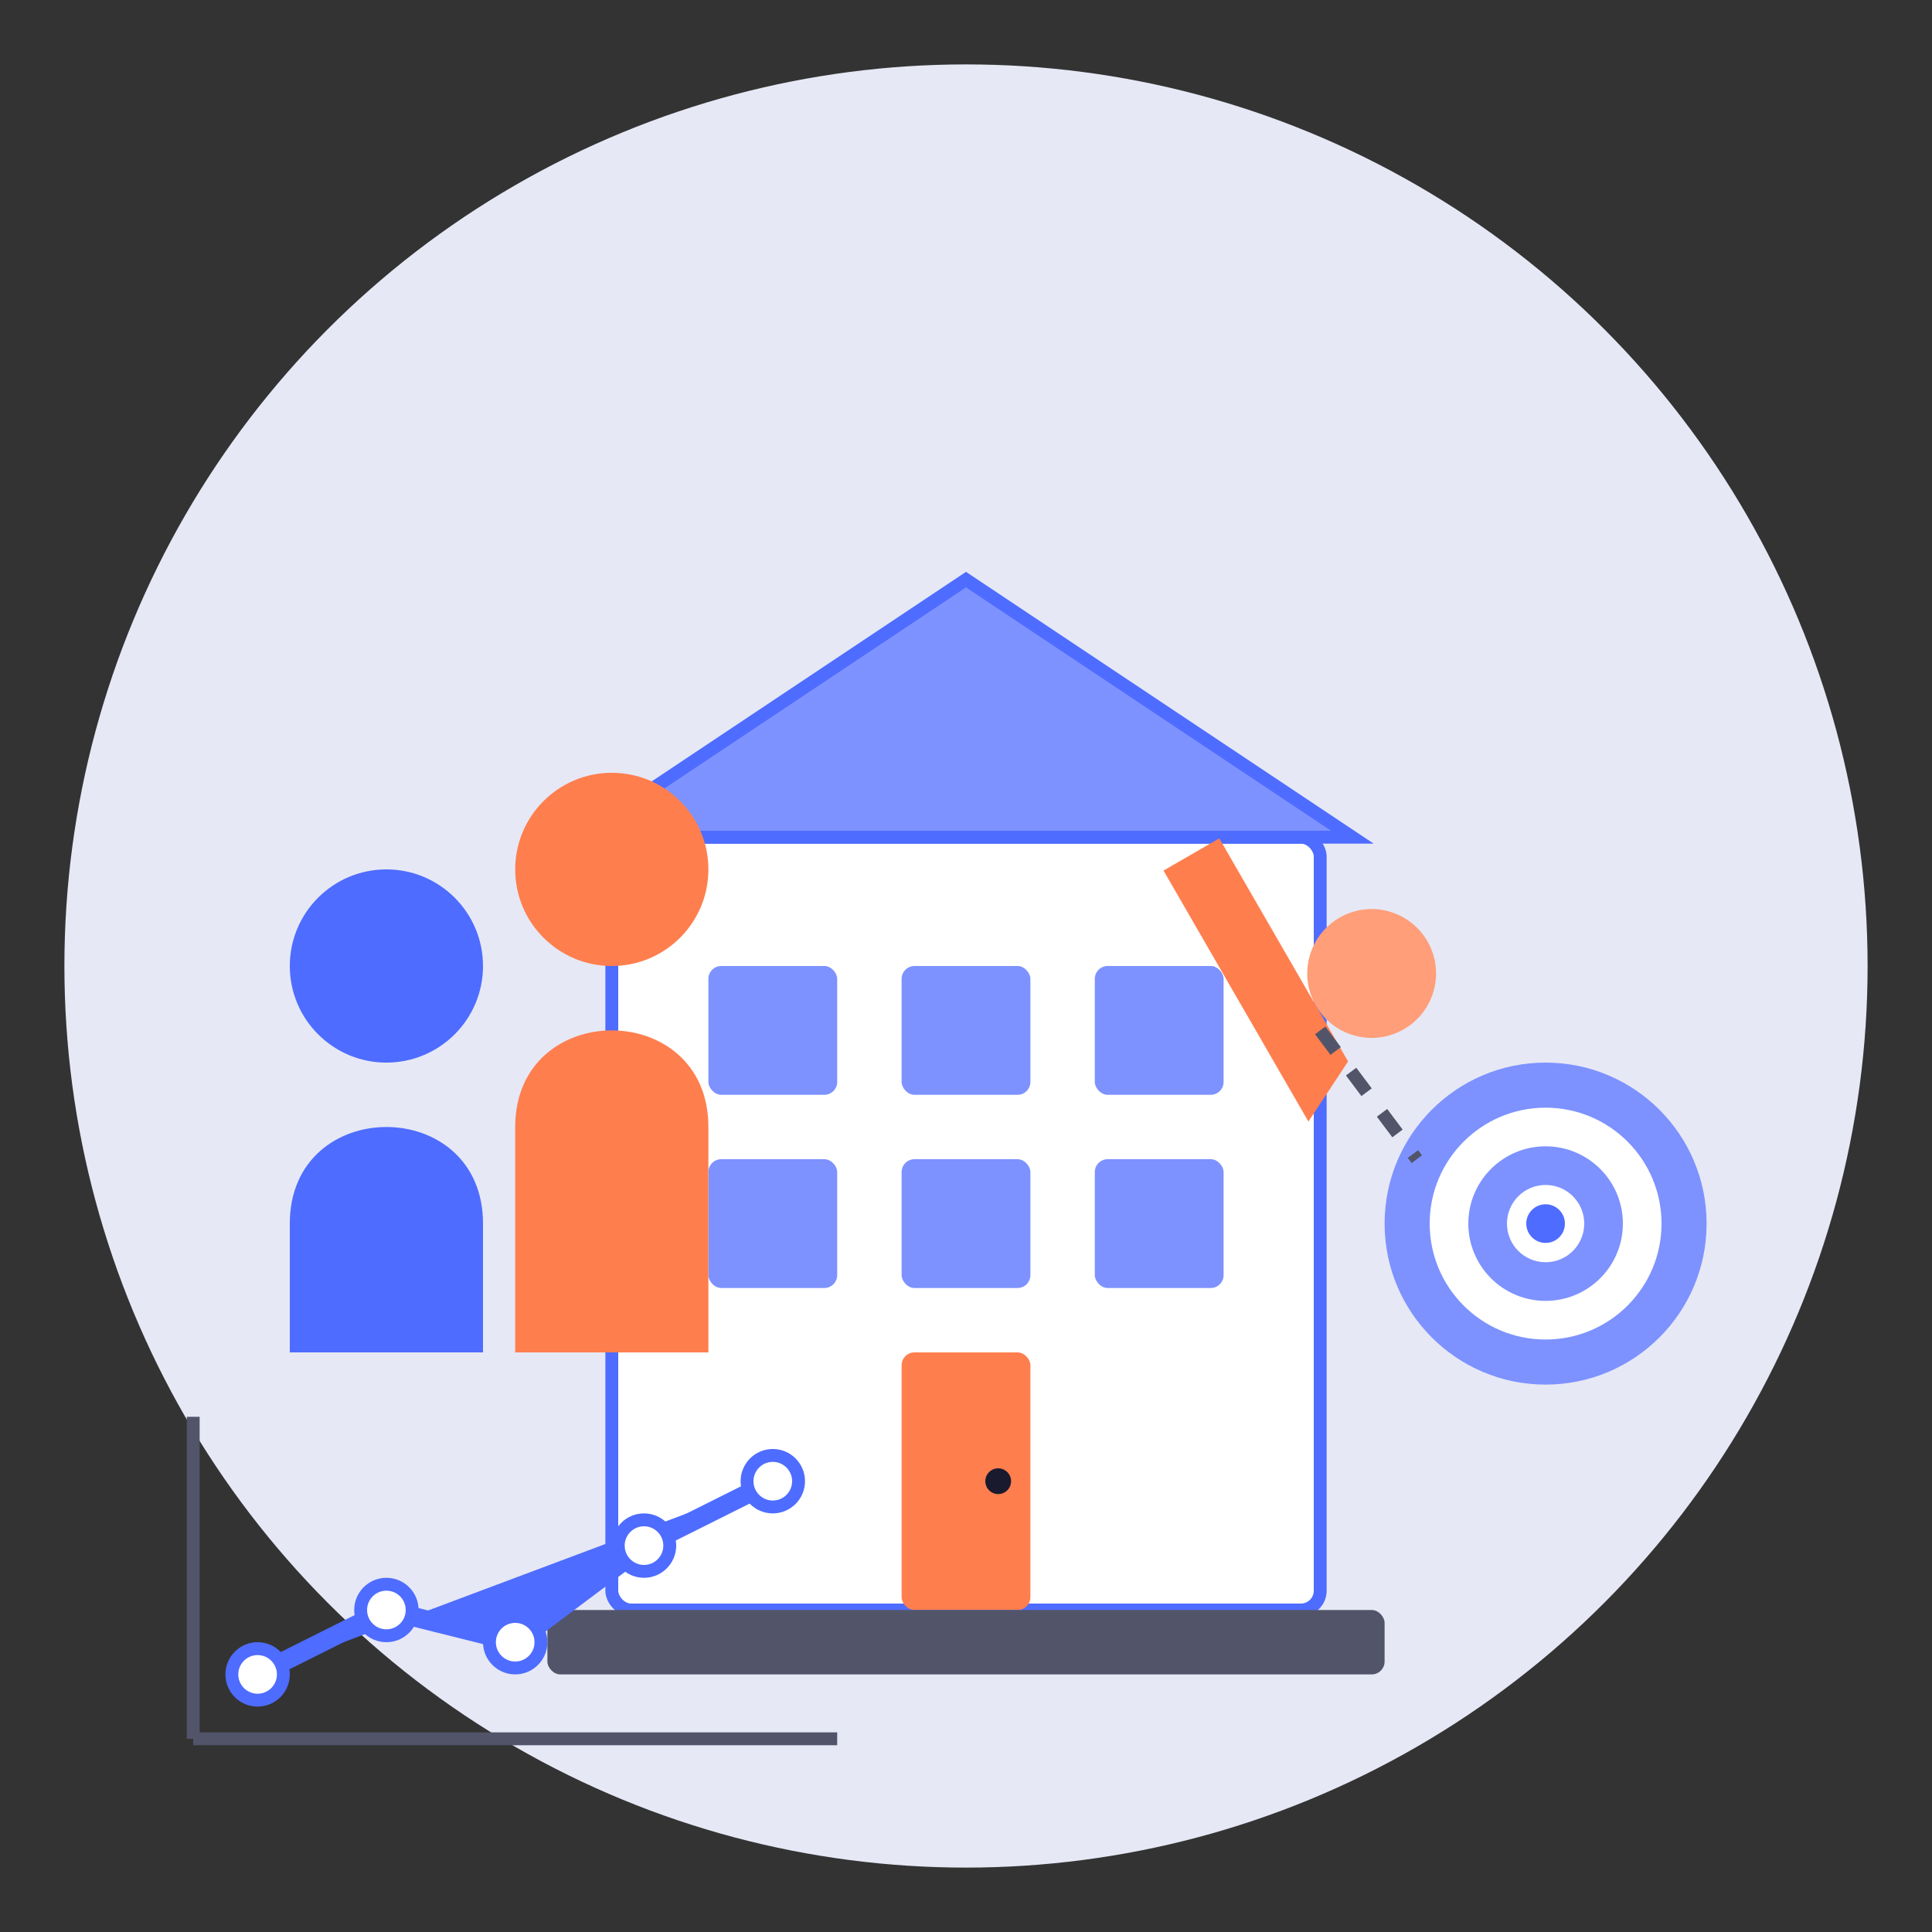
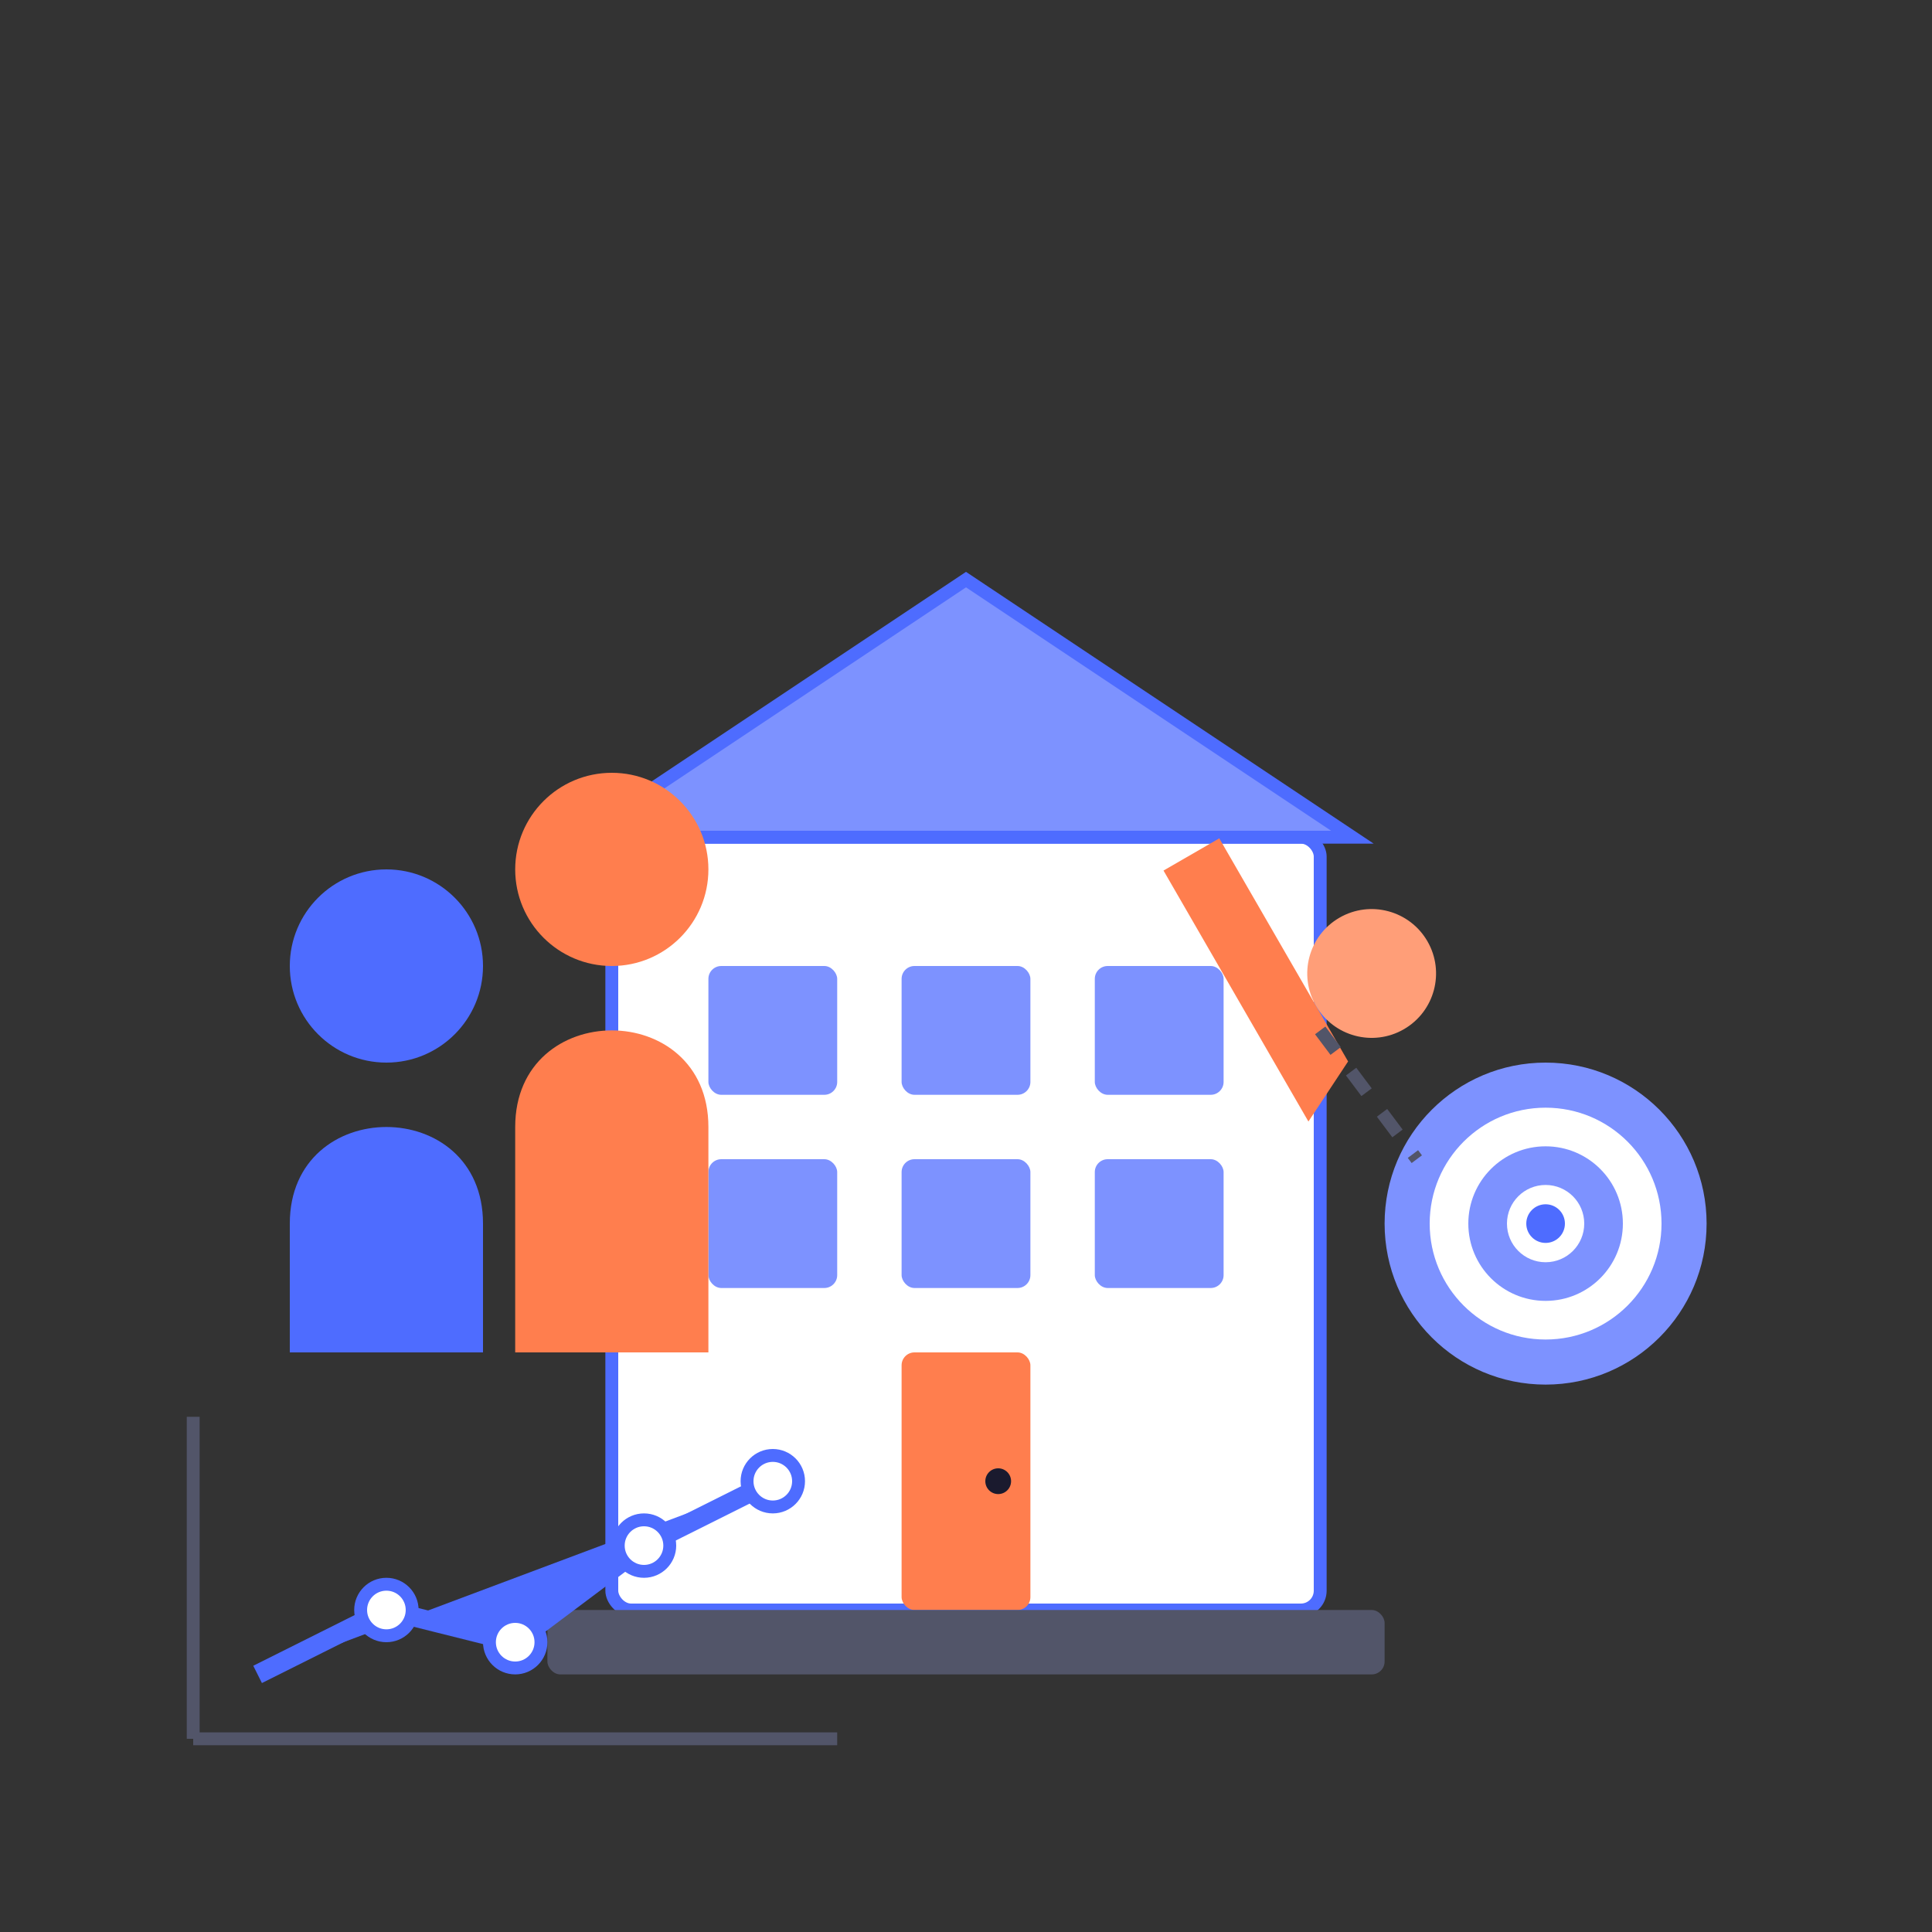
<svg xmlns="http://www.w3.org/2000/svg" width="300" height="300" viewBox="0 0 300 300">
  <rect x="0" y="0" width="300" height="300" fill="#333333" stroke="none" />
  <style>
    .primary { fill: #4e6cff; }
    .primary-light { fill: #7d92ff; }
    .secondary { fill: #ff7e4e; }
    .secondary-light { fill: #ff9e78; }
    .dark { fill: #1a1a2e; }
    .medium { fill: #525569; }
    .light { fill: #e6e8f5; }
    .white { fill: #ffffff; }
  </style>
-   <circle class="light" cx="150" cy="150" r="140" />
  <g transform="translate(75, 50)">
    <rect class="white" x="20" y="80" width="110" height="120" rx="3" stroke="#4e6cff" stroke-width="2" />
    <path class="primary-light" d="M15,80 L135,80 L75,40 Z" stroke="#4e6cff" stroke-width="2" />
    <rect class="primary-light" x="35" y="100" width="20" height="20" rx="2" />
    <rect class="primary-light" x="65" y="100" width="20" height="20" rx="2" />
    <rect class="primary-light" x="95" y="100" width="20" height="20" rx="2" />
    <rect class="primary-light" x="35" y="130" width="20" height="20" rx="2" />
    <rect class="primary-light" x="65" y="130" width="20" height="20" rx="2" />
    <rect class="primary-light" x="95" y="130" width="20" height="20" rx="2" />
    <rect class="secondary" x="65" y="160" width="20" height="40" rx="2" />
    <circle class="dark" cx="80" cy="180" r="2" />
    <rect class="medium" x="10" y="200" width="130" height="10" rx="2" />
  </g>
  <g transform="translate(30, 120)">
    <circle class="primary" cx="30" cy="30" r="15" />
    <path class="primary" d="M15,70 C15,50 45,50 45,70 L45,90 L15,90 Z" />
    <circle class="secondary" cx="65" cy="15" r="15" />
    <path class="secondary" d="M50,55 C50,35 80,35 80,55 L80,90 L50,90 Z" />
  </g>
  <g transform="translate(160, 130)">
    <path class="secondary" d="M30,0 L40,0 L40,40 L30,45 Z" transform="rotate(-30, 35, 20)" />
    <circle class="secondary-light" cx="50" cy="30" r="10" transform="rotate(-30, 35, 20)" />
    <circle class="primary-light" cx="80" cy="60" r="25" />
    <circle class="white" cx="80" cy="60" r="18" />
    <circle class="primary-light" cx="80" cy="60" r="12" />
    <circle class="white" cx="80" cy="60" r="6" />
    <circle class="primary" cx="80" cy="60" r="3" />
    <line x1="45" y1="30" x2="60" y2="50" stroke="#525569" stroke-width="2" stroke-dasharray="4" />
  </g>
  <g transform="translate(30, 220)">
    <line x1="0" y1="0" x2="0" y2="50" stroke="#525569" stroke-width="2" />
    <line x1="0" y1="50" x2="100" y2="50" stroke="#525569" stroke-width="2" />
    <path class="primary" d="M10,40 L30,30 L50,35 L70,20 L90,10" fill="none" stroke="#4e6cff" stroke-width="3" />
-     <circle class="white" cx="10" cy="40" r="4" stroke="#4e6cff" stroke-width="2" />
    <circle class="white" cx="30" cy="30" r="4" stroke="#4e6cff" stroke-width="2" />
    <circle class="white" cx="50" cy="35" r="4" stroke="#4e6cff" stroke-width="2" />
    <circle class="white" cx="70" cy="20" r="4" stroke="#4e6cff" stroke-width="2" />
    <circle class="white" cx="90" cy="10" r="4" stroke="#4e6cff" stroke-width="2" />
  </g>
</svg>